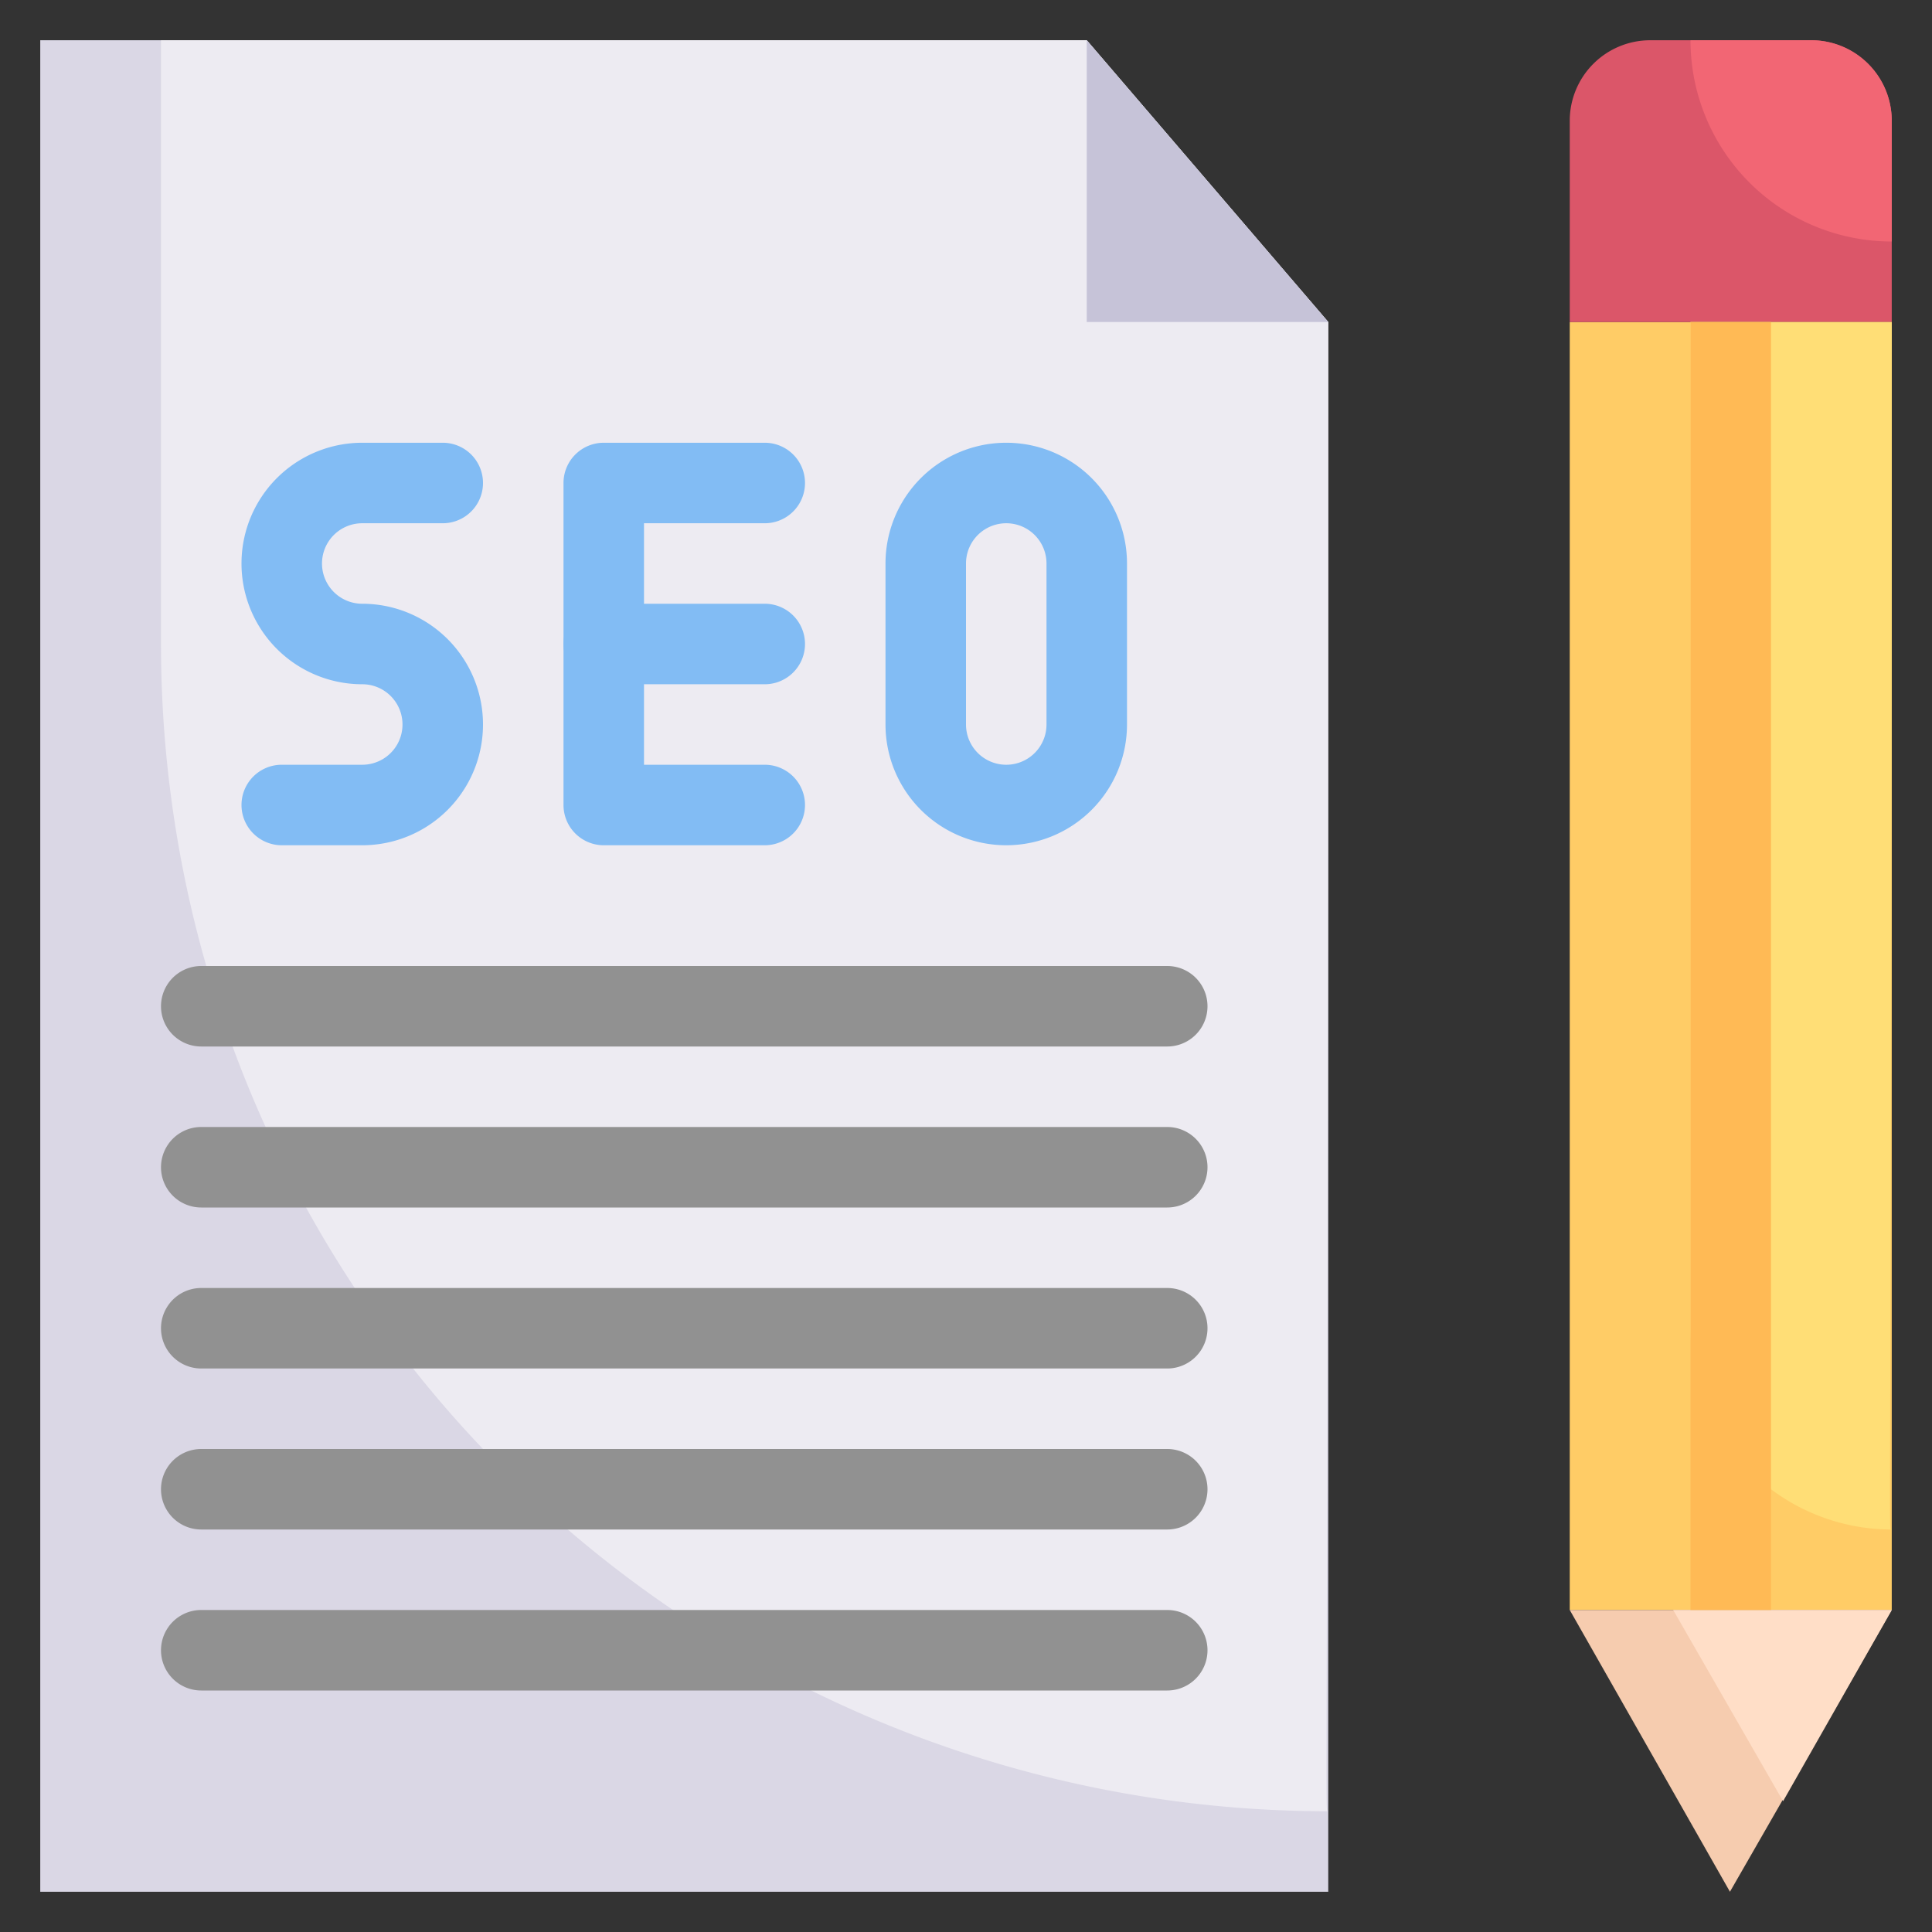
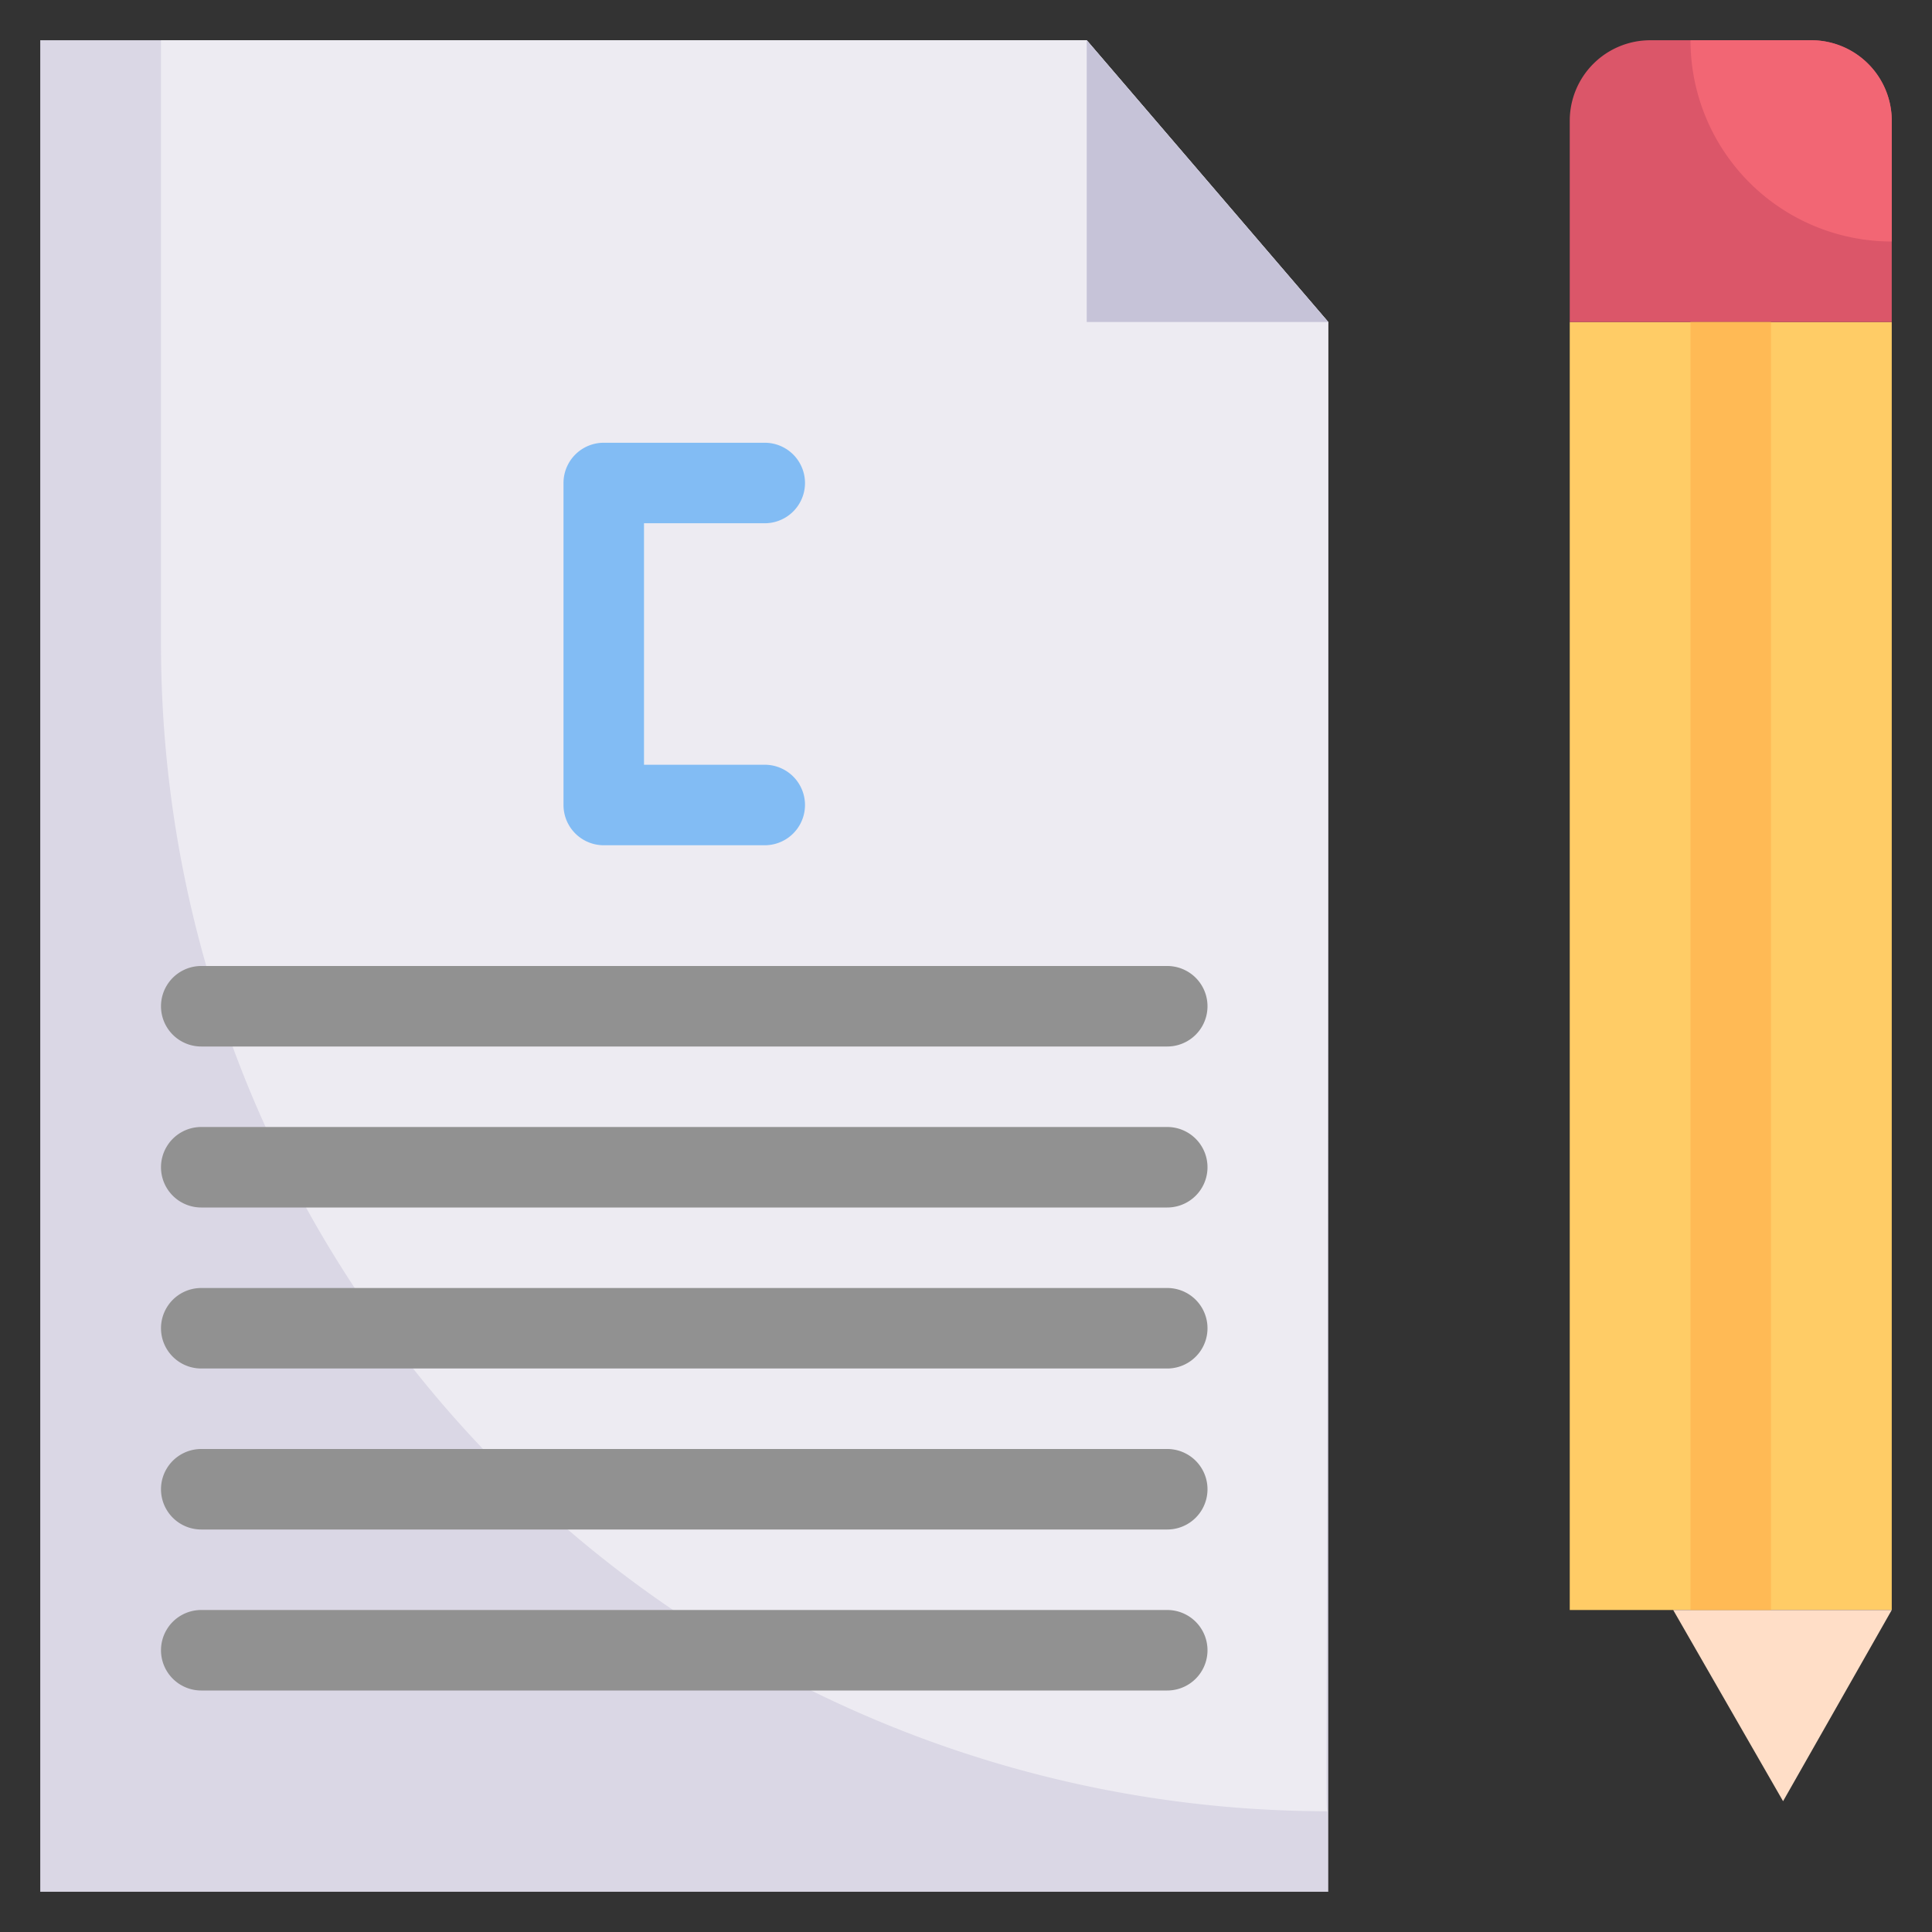
<svg xmlns="http://www.w3.org/2000/svg" viewBox="0 0 48 48">
  <rect x="0" y="0" width="48" height="48" fill="#333333" stroke="none" />
  <defs>
    <style>.cls-1{fill:#dad7e5;}.cls-2{fill:#edebf2;}.cls-3{fill:#c6c3d8;}.cls-4{fill:#fc6;}.cls-5{fill:#db5669;}.cls-6{fill:#f6ccaf;}.cls-7{fill:#82bcf4;}.cls-8{fill:#919191;}.cls-9{fill:#ffde76;}.cls-10{fill:#ffdec7;}.cls-11{fill:#f26674;}.cls-12{fill:#ffba55;}</style>
  </defs>
  <title>28. pencil and file</title>
  <g id="_28._pencil_and_file" data-name="28. pencil and file">
    <polygon class="cls-1" points="33 8 33 47 1 47 1 1 27 1 33 8" />
    <path class="cls-2" d="M33,8c0,38.16-.1,37,0,37A29,29,0,0,1,4,16V1H27Z" />
    <polygon class="cls-3" points="33 8 27 8 27 1 33 8" />
    <rect class="cls-4" x="39" y="8" width="8" height="32" />
    <path class="cls-5" d="M41,1h4a2,2,0,0,1,2,2V8a0,0,0,0,1,0,0H39a0,0,0,0,1,0,0V3a2,2,0,0,1,2-2Z" />
-     <polygon class="cls-6" points="42.98 47 39 40 47 40 42.98 47" />
-     <path class="cls-7" d="M9,21H7a1,1,0,0,1,0-2H9a1,1,0,0,0,0-2,3,3,0,0,1,0-6h2a1,1,0,0,1,0,2H9a1,1,0,0,0,0,2,3,3,0,0,1,0,6Z" />
    <path class="cls-7" d="M19,21H15a1,1,0,0,1-1-1V12a1,1,0,0,1,1-1h4a1,1,0,0,1,0,2H16v6h3A1,1,0,0,1,19,21Z" />
-     <path class="cls-7" d="M19,17H15a1,1,0,0,1,0-2h4A1,1,0,0,1,19,17Z" />
-     <path class="cls-7" d="M25,21a3,3,0,0,1-3-3V14a3,3,0,0,1,6,0v4A3,3,0,0,1,25,21Zm-1-7v4a1,1,0,0,0,2,0V14A1,1,0,0,0,24,14Z" />
    <path class="cls-8" d="M29,26H5a1,1,0,0,1,0-2H29A1,1,0,0,1,29,26Z" />
    <path class="cls-8" d="M29,30H5a1,1,0,0,1,0-2H29A1,1,0,0,1,29,30Z" />
    <path class="cls-8" d="M29,34H5a1,1,0,0,1,0-2H29A1,1,0,0,1,29,34Z" />
    <path class="cls-8" d="M29,38H5a1,1,0,0,1,0-2H29A1,1,0,0,1,29,38Z" />
    <path class="cls-8" d="M29,42H5a1,1,0,0,1,0-2H29A1,1,0,0,1,29,42Z" />
-     <path class="cls-9" d="M47,8c0,31.16-.1,30,0,30a5,5,0,0,1-5-5V8Z" />
    <polygon class="cls-10" points="47 40 44.3 44.75 41.57 40 47 40" />
    <path class="cls-11" d="M47,3V6a5,5,0,0,1-5-5h3A2,2,0,0,1,47,3Z" />
    <rect class="cls-12" x="42" y="8" width="2" height="32" />
  </g>
</svg>